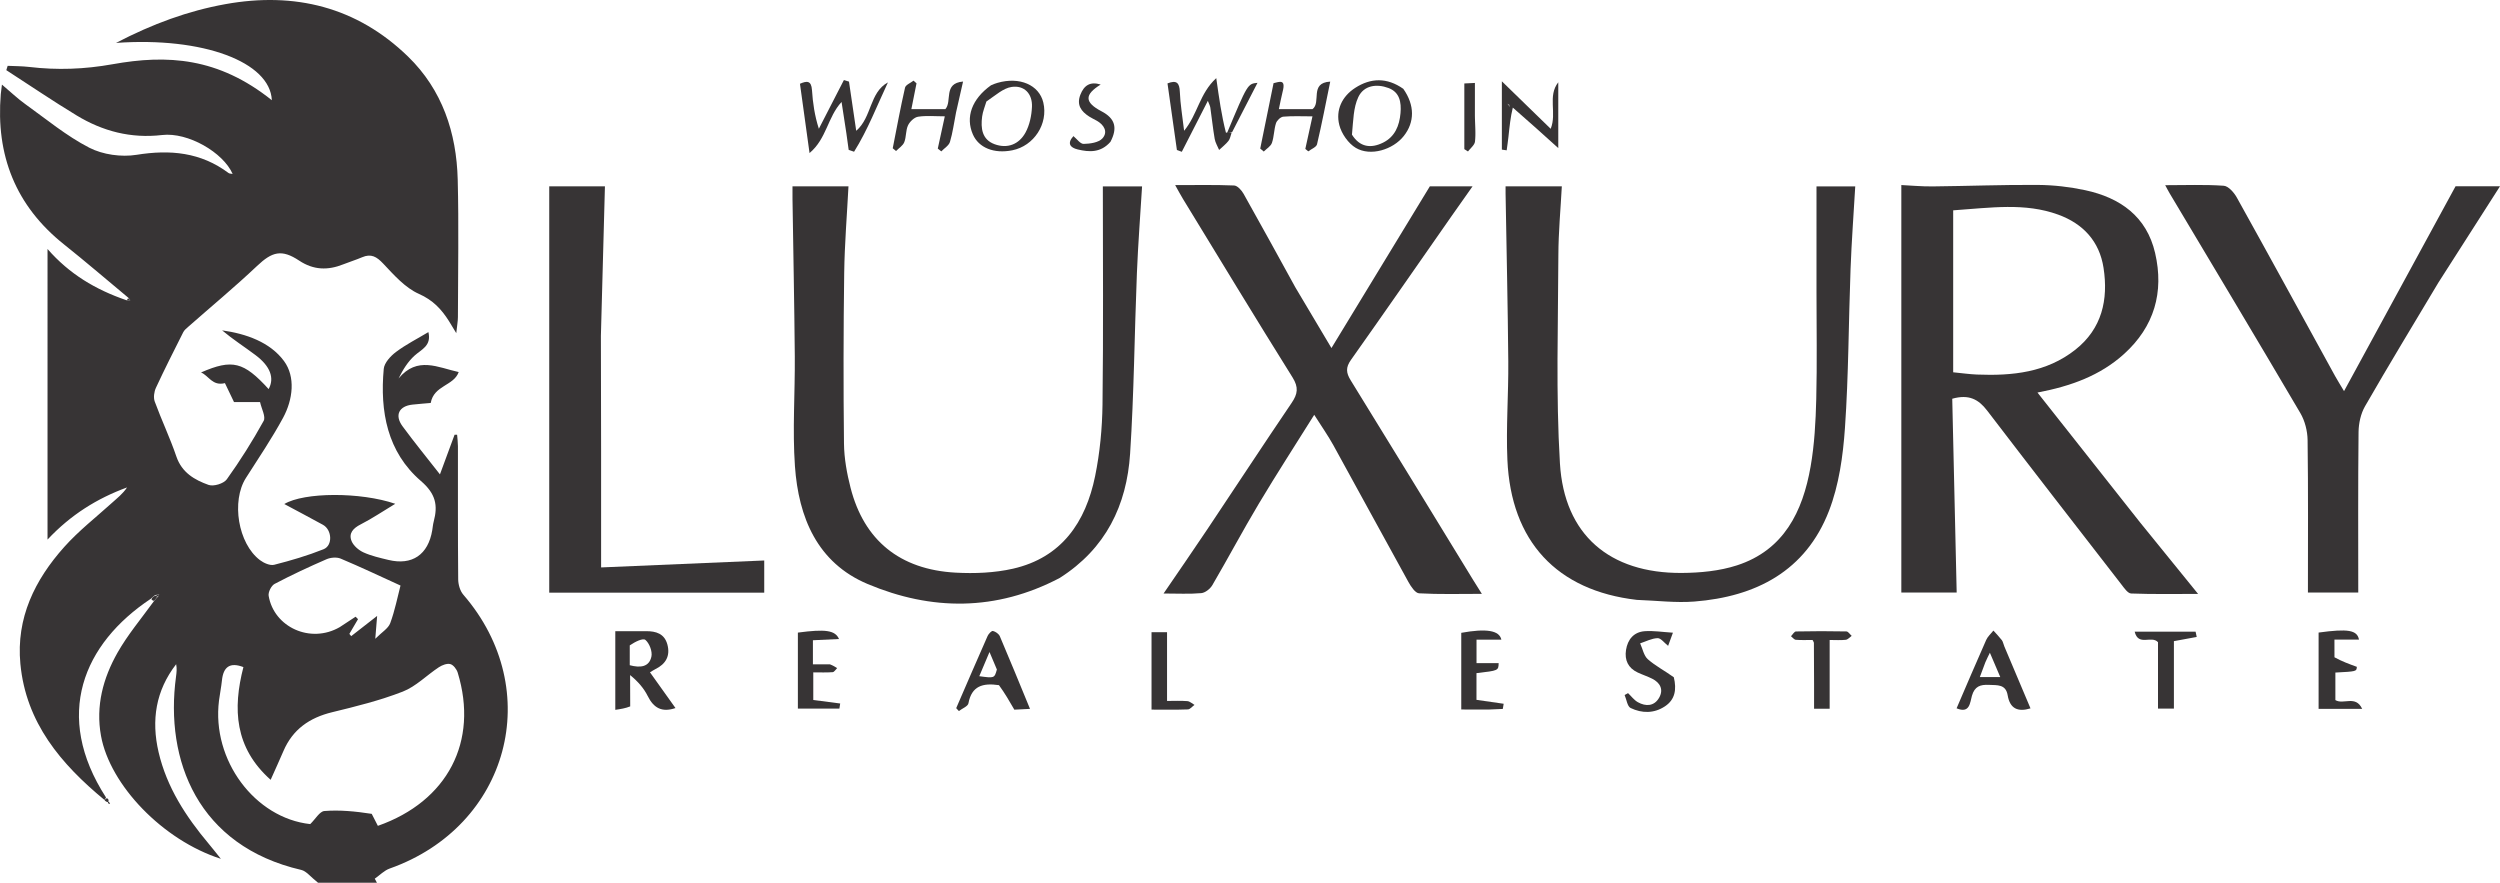
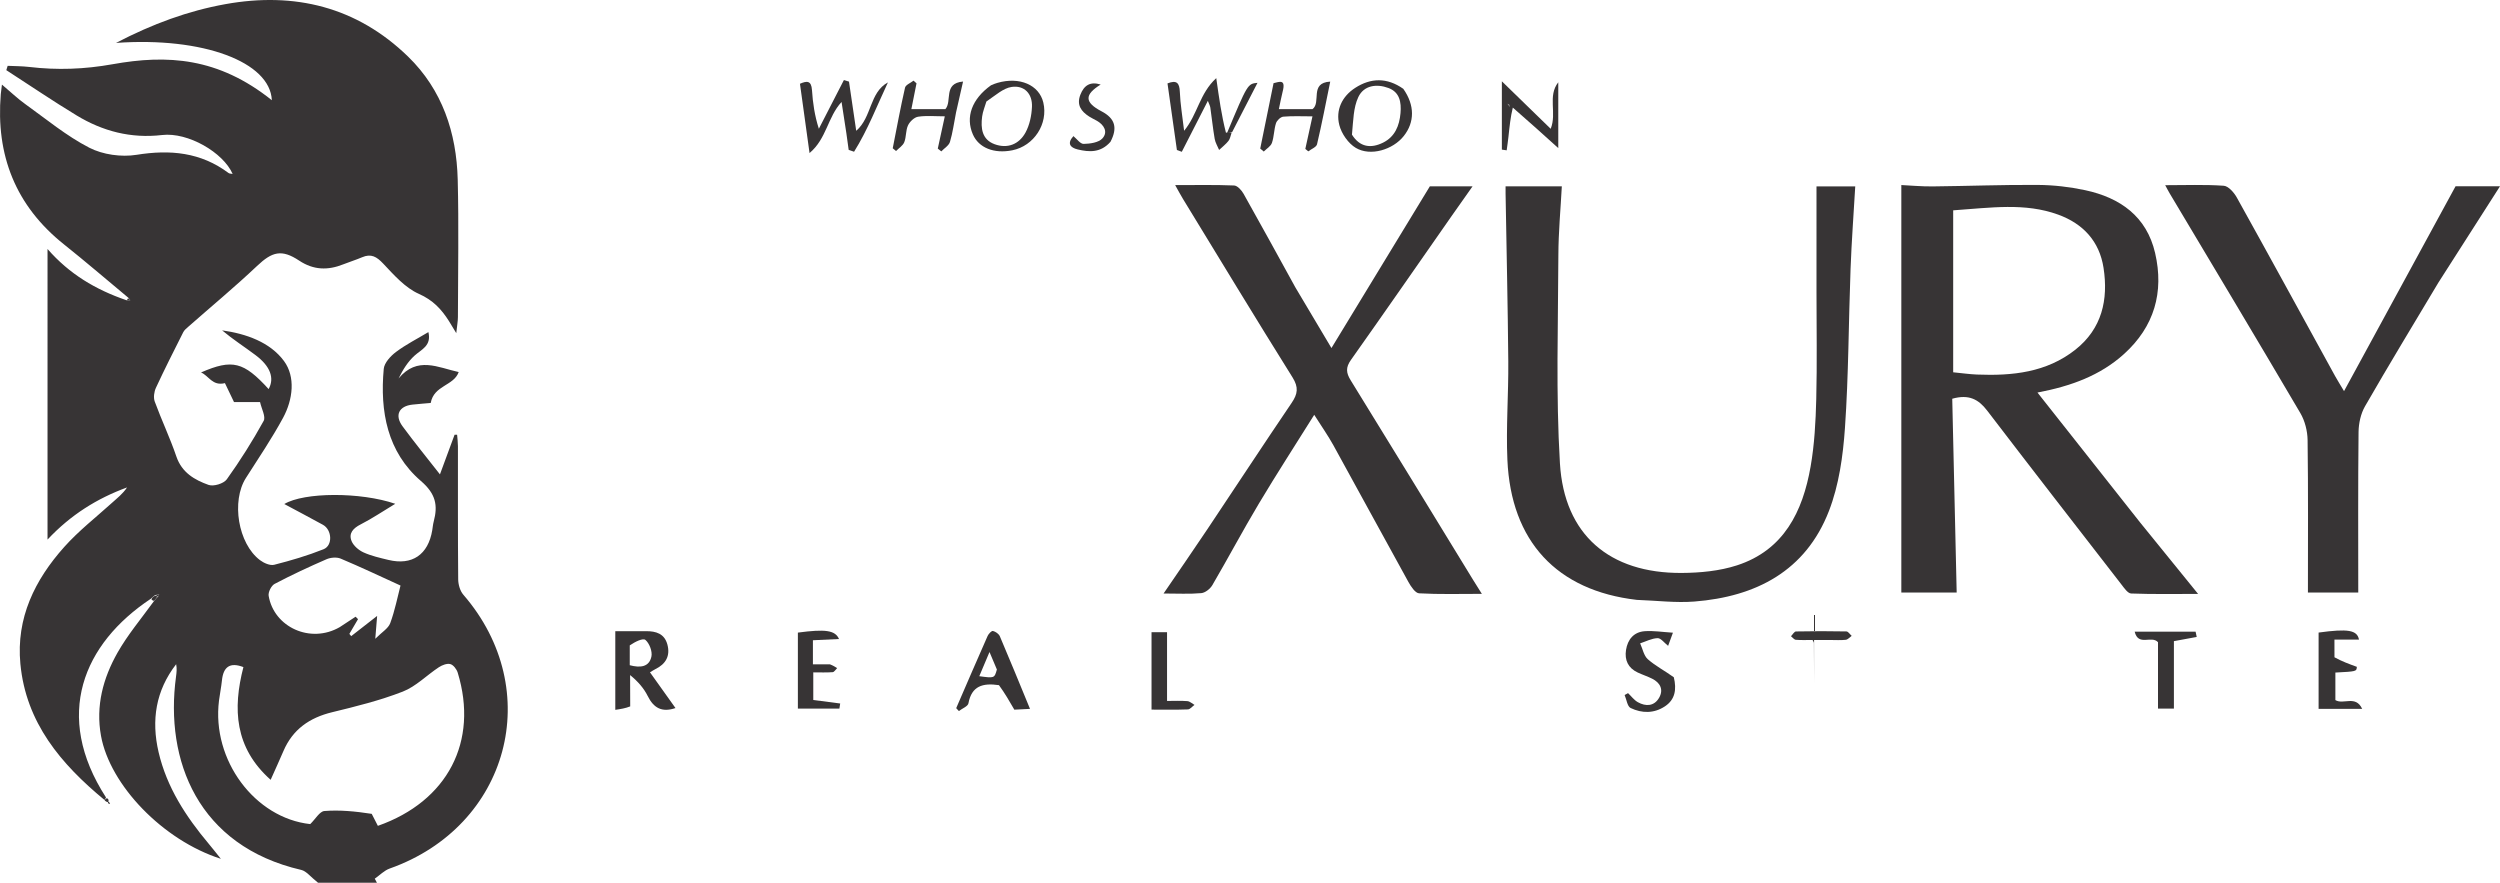
<svg xmlns="http://www.w3.org/2000/svg" preserveAspectRatio="xMidYMid meet" data-bbox="0.009 0.016 6526.411 2304.483" viewBox="0.009 0.016 6526.411 2304.483" height="220.326" width="623.983" shape-rendering="geometricPrecision" text-rendering="geometricPrecision" image-rendering="optimizeQuality" fill-rule="evenodd" clip-rule="evenodd" data-type="color" role="presentation" aria-hidden="true" aria-label="">
  <defs>
    <style>#comp-ltg3bxx6 svg [data-color="1"] {fill: #FFFFFF;}</style>
  </defs>
  <g>
    <path d="M335.36 777.65c-56.01-46.56-111.24-94.09-168.18-139.47C40.42 537.14-11.17 405.14 2.01 245.58c.49-5.87 1.41-11.71 3.01-24.72 23.02 19.41 40.68 36.41 60.39 50.54 55.06 39.44 107.97 83.54 167.67 114.23 35.4 18.2 83.73 24.91 123.31 18.55 87.91-14.14 167.67-6.73 240.29 47.54 2.42 1.81 6.42 1.5 10.63 2.37-24.67-56.05-116.49-109.47-184.15-101.59-81.59 9.51-155.13-9.87-223.48-51.34-62.09-37.67-122.23-78.54-183.24-118 1.18-3.76 2.36-7.53 3.54-11.3 18.79.91 37.7.72 56.32 2.93 72.88 8.65 144.14 6.1 217.4-7.06 143.07-25.7 275.89-18.03 415.92 93.89-4.31-99.69-179.16-165.81-406.82-149.57C398.57 62.2 490.85 28.48 588.23 10.88c180.93-32.7 343.48 7.15 477.03 136.85 89.26 86.68 126.51 198.77 129.62 321.01 3.05 119.65.75 239.42.53 359.14-.02 10.26-2.04 20.51-4.3 41.85-10.49-17.31-14.66-24.46-19.08-31.45-19.55-30.95-41.73-54.81-78.51-71.09-35.82-15.85-65.13-49.28-93.1-78.95-17.18-18.23-31.58-26.75-55.17-16.62-16.14 6.94-33.07 12.04-49.41 18.56-39.96 15.95-77.28 15.09-114.76-9.76-46.09-30.56-70.68-23.3-110.07 13.93-58.17 54.98-119.9 106.2-180.02 159.12-4.66 4.1-9.89 8.39-12.59 13.74-24.25 48.16-48.67 96.25-71.33 145.15-4.83 10.42-6.91 25.58-3.12 35.95 17.65 48.22 39.91 94.8 56.43 143.37 14.35 42.19 47.68 61.29 84.2 74.26 12.98 4.61 39.46-3.44 47.43-14.55 35.01-48.83 67.21-99.96 96.25-152.56 6.06-10.97-5.61-31.72-9.36-49.14h-67.98c-9.67-20.18-18.21-38.01-23.72-49.49-32.87 8.27-42.09-19.38-62.4-27.85 81.79-35.62 111.34-27.98 176.47 43.41 15.69-28.63 4.71-59.46-34.22-88.7-28.79-21.63-59.23-41.06-87.22-64.61 62.94 8.85 125.12 30.8 161.54 80.05 30.42 41.13 23.46 100.53-2.37 148.18-29.26 53.98-63.82 105.15-96.94 156.97-38.63 60.42-20.71 171.59 36.73 214.73 10.04 7.54 26.24 14.76 37.03 12.02 43.6-11.08 87.11-23.85 128.83-40.56 24.54-9.84 22.12-50.78-1.59-63.81-32.81-18.03-65.93-35.47-100.91-54.22 51.37-31 198.85-31.79 289.69-.61-33.48 20.21-60.9 38.83-90.2 53.73-19.7 10.02-32.13 23.24-23.8 43.65 5.01 12.27 18.65 23.85 31.22 29.55 20.37 9.25 42.86 14.24 64.81 19.58 62.04 15.08 104.01-13.62 114.57-77.58 1.23-7.45 1.8-15.08 3.74-22.34 11.38-42.58 5.59-72.58-33.38-106.16-87.81-75.65-107.19-181.54-97.01-292.64 1.45-15.8 17.85-33.53 31.99-44.16 25.79-19.4 55.07-34.15 84.6-51.86 8.46 35.82-17.96 44.97-36.09 61.38-17.33 15.68-30.25 36.21-41.78 59.67 48.97-58.97 102.9-28.51 156.97-16.73-12.99 36.31-64.78 34.41-73.05 80.67-11.01.99-29.3 2.38-47.52 4.3-35.4 3.74-47.33 27.6-26.15 56.45 30.47 41.5 63.13 81.41 97.74 125.68 13.61-36.89 25.9-70.18 38.18-103.47 2.21-.01 4.42-.01 6.63-.02.75 9.93 2.13 19.85 2.14 29.78.15 115.94-.35 231.88.69 347.8.12 13.55 4.83 30.13 13.44 40.08 215.08 248.61 119.42 604.57-192.2 714.79-14.34 5.07-26.07 17.5-39.02 26.5 1.88 3.55 3.75 7.1 5.63 10.65H830.2c-19.67-15.48-30.35-30.36-43.75-33.47-269.53-62.44-356.71-285.47-326.94-504.8 1.43-10.54 2.59-21.12.32-32.25-53.32 68.9-65.25 146.18-45.89 229.46 21.36 91.89 71.33 168.32 130.96 239.4 9.34 11.14 18.28 22.62 31.65 39.22-151.44-48.44-289.61-192.43-312.9-321.03-14.16-78.15 5.42-150.9 43.43-217.72 25.95-45.61 60.21-86.5 93.87-132.75 5.33-6.46 7.55-9.67 11.8-13.32 2.25-2.13 2.47-3.81 2.68-5.5-2.99.4-5.98.79-10.89 2.11-4.93 3.74-7.94 6.55-10.95 9.36-176.29 117.07-255.36 304.4-116.92 518.58-1.78 4.52-2.95 5.48-4.13 6.44-113.28-93.67-204.87-201.19-219.39-355.32-11.27-119.65 37.58-218.92 114.53-305.02 37.49-41.95 82.55-77.15 124.51-115.06 13.76-12.43 28.51-23.77 39.49-40.38-77.94 28.64-146.83 71.24-207.63 136.16V650.08c56.79 64.97 124.54 105.71 205.86 133.66 6.45.98 8.37.45 10.28-.08-1.62-1.99-3.23-3.98-4.85-5.97zm635.03 1347.03c5.42 10.58 10.84 21.16 16.02 31.29 182.46-64.11 263.21-220.54 208.46-399.9-2.74-8.96-11.31-20.28-19.3-22.38-8.76-2.3-21.43 2.65-29.91 8.22-31.79 20.9-59.88 50.24-94.33 63.66-59.4 23.13-122.05 38.64-184.22 53.75-59.1 14.37-102.93 44.72-127.21 101.39-10.22 23.86-21.07 47.45-33.39 75.11-94.22-83.83-99.23-185.27-71.11-294.27-35.46-13.61-52.46-.38-56.06 34.83-1.79 17.5-5.43 34.81-7.64 52.28-19.71 156.03 93.94 307.13 238.14 322.76 13.78-13.36 24.63-33.17 36.97-34.14 39.78-3.12 80.1.7 123.58 7.39zm-83.6-487.43c13.84-9.09 27.68-18.19 41.52-27.28l6.31 6.4c-7.53 12.8-15.07 25.6-22.61 38.4 1.57 2 3.14 4 4.72 5.99 21.24-16.56 42.49-33.12 67.77-52.82-1.64 20.21-2.83 34.9-4.85 59.7 17.14-17.28 33.89-26.9 39.04-40.8 12.25-33.14 19.01-68.3 26.82-98.19-51.51-23.47-103.35-48.1-156.21-70.32-10.44-4.39-26.28-2.99-37.04 1.69-45.82 19.92-91.2 41.05-135.39 64.32-8.61 4.53-17.2 21.58-15.58 31.13 13.85 81.87 109.24 125.81 185.51 81.79z" fill="#373435" data-color="1" />
    <path d="M5586.91 1363.94c49.99 61.51 98.21 120.99 151.37 186.57-61.77 0-118.34 1.07-174.79-1.11-8.86-.34-18.33-14.48-25.53-23.77-117.13-151.06-234.35-302.03-350.44-453.88-22.32-29.21-47.62-43.06-91.02-30.8 3.8 166.45 7.67 335.64 11.56 505.85h-144.49V483.1c22.96 1.08 52.28 3.87 81.58 3.58 91.76-.91 183.53-4.59 275.26-3.89 41.17.32 83 5.12 123.27 13.78 91.15 19.61 160.31 68.38 182.43 163.96 23.7 102.35-2.17 192.26-81.26 263.72-62.22 56.22-138.28 83.87-225.88 100.55 90.67 114.84 178.42 225.98 267.94 339.14zm-487.98-439.27v47.26c22.71 2.21 42.37 5.08 62.12 5.88 92.07 3.73 181.71-5.33 257.07-65.04 69.12-54.77 86.17-130.31 73.34-213.46-10.72-69.46-53.37-115.32-118.45-139-86.72-31.56-175.45-18.02-274.08-11.19v375.55z" fill="#373435" data-color="1" />
-     <path d="M2766.51 1508.83c-166.28 87.31-335.18 85.76-501.37 15.86-131.8-55.43-180.51-174.13-189.9-307.54-6.7-95.1.43-191.11-.38-286.7-1.17-137.11-3.96-274.2-6.01-411.31-.17-11.03-.02-22.07-.02-32.68H2215c-3.81 73.86-10.12 149.94-11.16 226.1-2.02 148.51-2.26 297.07-.56 445.58.44 38.57 7.59 77.86 17.2 115.39 35.08 137 128.6 213.53 274.2 221.43 49.73 2.7 101.54.67 149.85-10.34 126.97-28.93 189.78-121.42 214.33-241.61 12.51-61.22 18.5-124.68 19.3-187.23 2.42-189.79.87-379.63.87-569.18h102.42c-4.49 73.8-10.42 150.04-13.5 226.38-6.34 157.18-7.48 314.67-17.75 471.57-8.78 134.29-63.14 247.65-183.71 324.26z" fill="#373435" data-color="1" />
    <path d="M4273.04 1566.06c-208.91-24.18-328.55-152.7-337.88-365.7-3.74-85.35 3.07-171.1 2.35-256.65-1.23-145.9-4.62-291.79-7.08-437.68-.1-6.13-.02-12.26-.02-19.59h146.87c-3.06 58.01-8.84 118.95-9.03 179.89-.55 181.18-6.78 362.83 4.07 543.41 11.22 186.71 129.78 287.11 317.61 286.01 48.35-.28 98.89-5.01 144.5-19.8 122.67-39.77 171.73-140.57 192.26-257.63 10.16-57.93 13.31-117.5 14.8-176.45 2.34-93.19.62-186.47.62-279.72V486.61h101.16c-4.11 70.84-9.54 143.28-12.25 215.81-5.19 138.33-5.05 276.98-14.63 414.97-5.08 73.02-15.58 148.95-41.77 216.55-60.74 156.78-190.54 223.82-351.29 236.46-48.56 3.82-97.92-2.47-150.29-4.34z" fill="#373435" data-color="1" />
    <path d="M3380.94 749.05c30.69 51.79 60.1 101.14 94.9 159.56 88.67-145.71 173.24-284.68 256.93-422.2h111.5c-18.16 25.73-35.98 50.77-53.58 75.97-87.88 125.83-175.29 252-263.98 377.26-13.82 19.52-12.86 33.45-.63 53.23 107.12 173.26 213.13 347.21 319.5 520.93 6.44 10.51 13.08 20.88 22.91 36.53-57.83 0-110.98 1.57-163.89-1.4-9.94-.55-21.32-17.84-27.88-29.7-65.71-118.73-130.28-238.09-195.87-356.9-13.93-25.22-30.66-48.9-49.99-79.42-49.9 79.77-98.63 155.01-144.57 231.92-41.86 70.08-80.17 142.28-121.38 212.75-5.62 9.61-18.53 19.92-28.88 20.85-30.75 2.76-61.9.98-98.44.98 39.85-58.42 77.57-112.83 114.36-167.85 73.44-109.84 145.79-220.41 219.96-329.74 15.96-23.53 18.58-40.61 2.28-66.65-96.7-154.54-191.07-310.55-286.13-466.11-6.32-10.35-11.95-21.11-20.22-35.82 54.44 0 104.21-1.06 153.85 1 8.65.36 19.47 12.35 24.67 21.58 45.03 79.92 89 160.43 134.59 243.22z" fill="#373435" data-color="1" />
    <path d="M6365.89 737.31c-65.29 109.11-129.8 215.5-191.82 323.35-11.17 19.43-16.63 44.75-16.87 67.42-1.51 139.42-.76 278.86-.76 418.73h-131.42c0-132.07.93-265.03-.86-397.95-.32-23.72-7-50.13-18.96-70.48-112.67-191.73-227.13-382.41-341.03-573.42-3.7-6.2-6.94-12.67-11.74-21.47 53.16 0 103.18-2.05 152.82 1.46 12.22.86 26.89 17.74 34.13 30.76 86.05 154.73 170.89 310.13 256.14 465.31 5.93 10.8 12.54 21.23 23.75 40.09 99.18-182.18 195.15-358.48 291.13-534.78h116.02c-52.98 82.94-105.94 165.85-160.53 250.98z" fill="#373435" data-color="1" />
-     <path d="M1568.67 876.7c.19 103.23.45 202.68.54 302.15.09 97.93.02 195.87.02 302.49 146.87-6.25 286.64-12.2 425.84-18.12v84.04h-561.28V486.44h145.4c-3.49 128.33-7 257.42-10.52 390.27z" fill="#373435" data-color="1" />
    <path d="M1645.21 1844.11c-12.5 5.07-25.27 6.99-38.95 9.04v-205.3c27.92 0 54.03.21 80.14-.06 26.01-.26 48.07 6.44 55.75 34.46 8.21 29.97-3.95 51.22-31.29 64.63-4.24 2.08-8.18 4.79-14.06 8.28 22.74 31.87 44.33 62.13 66.58 93.31-35.51 12.06-56.98-.17-72.5-31.4-9.89-19.91-24.79-37.33-45.97-54.72 0 26.2 0 52.4.28 81.75zm-1.21-159.24v51.74c27.25 7.33 50.54 4.95 56.53-22.35 2.94-13.39-5.03-34.46-15.47-43.55-6.51-5.67-26.85 4.53-41.07 14.16z" fill="#373435" data-color="1" />
    <path d="M2209.63 348.77c-4.06-27.82-7.93-52.44-12.69-82.6-36.65 39.87-38.85 95.86-83.6 133.43-9.02-65.29-16.88-122.17-25-180.92 18-7.82 29.72-8.9 31.39 16.71 2.17 33.27 6.89 66.37 17.94 100.76 21.8-42.4 43.6-84.8 65.39-127.2l13.29 4.14c6.09 41.44 12.18 82.89 18.87 128.4 41.31-35.53 34.19-99.97 82.79-126.39-28.66 61.04-52.81 124.27-88.41 181.02-4.7-1.62-9.39-3.24-14.08-4.85-1.91-13.1-3.81-26.19-5.89-42.49z" fill="#373435" data-color="1" />
-     <path d="M5232.59 1687.83c23.54 55.51 45.85 108.44 68.2 161.46-33.07 10.1-53.72.79-59.63-34.27-4.9-29.11-26.98-26.04-48.65-27.07-22.85-1.08-37.45 3.76-44.6 28.4-5.11 17.61-5.29 47.47-40.07 32.79 25.66-59.54 51.01-119.23 77.3-178.51 4.04-9.12 12.44-16.31 18.82-24.39 7.42 8.3 15.28 16.26 22.07 25.05 2.91 3.78 3.61 9.27 6.56 16.54zm-49.59 40.99c-4.72 12.62-9.44 25.24-14.5 38.78h53.38c-9.2-21.55-17.32-40.57-27.13-63.56-5.17 10.47-7.38 14.94-11.74 24.79z" fill="#373435" data-color="1" />
    <path d="M2607.87 1788.71c-42.38-6.25-71.34 2.08-79.69 47.37-1.47 7.99-16.35 13.52-25.03 20.19l-6.93-7.56c27.24-62.86 54.3-125.8 82.02-188.44 2.49-5.64 10.35-13.86 13.86-13.03 6.87 1.62 15.37 7.53 18.07 13.85 26.45 61.94 51.84 124.33 78.73 189.51-15.24.77-28.36 1.44-40.88 2.08-12.75-22.09-24.78-42.93-40.16-63.97zm-5.45-40.9c-5.58-13.22-11.17-26.44-19.27-45.63-10.32 24.43-18.34 43.4-26.68 63.13 39.56 5.37 39.56 5.37 45.95-17.5z" fill="#373435" data-color="1" />
    <path d="M4369.65 1768.12c7.68 31.94 3.32 58.3-23.21 75.87-28.52 18.89-60.19 18.52-89.58 4.33-8.65-4.18-10.62-22.2-15.65-33.87 2.97-1.65 5.95-3.31 8.92-4.96 8.45 8.03 15.74 18.13 25.59 23.66 21.01 11.81 42.88 10.6 55.58-11.67 11.95-20.94 3.11-38.99-18.18-49.66-12.28-6.15-25.51-10.39-37.95-16.24-24.92-11.72-34.41-32.43-30.34-58.68 4.28-27.6 20.35-46.99 48.89-49.09 22.85-1.68 46.12 2.22 73.59 3.91-5.91 16.18-9.14 25.02-12.54 34.34-9.97-7.74-18.89-20.33-27.42-20.08-15.32.46-30.42 8.63-45.61 13.57 6.47 14.13 9.5 32.15 20.14 41.54 19.77 17.45 43.99 29.87 67.78 47.02z" fill="#373435" data-color="1" />
    <path d="M3215.01 347.06c-2.55 7.01-3.61 15.21-8 20.77-6.97 8.82-16.17 15.86-24.42 23.65-3.97-9.58-9.82-18.83-11.54-28.8-4.69-27.15-7.48-54.64-11.42-81.93-.68-4.72-3.28-9.16-6.42-17.52-23.61 46.19-45.82 89.62-68.03 133.05-4.26-1.54-8.52-3.08-12.77-4.62-8.17-57.79-16.33-115.58-24.58-173.93 23.61-9.2 31.3-1.92 32.21 22.18 1.2 31.81 6.74 63.45 11.16 101.52 35.64-43.2 39.89-97.02 83.93-137.47 7.51 53.13 13.72 97.06 25.19 142.15 8.4 1.1 11.54 1.02 14.68.95z" fill="#373435" data-color="1" />
    <path d="M6094.33 1715.91c19.08 10.59 38.1 17.53 58.41 24.94-.77 12.06-.77 12.06-56.04 14.95v71.87c21.02 12.83 52.85-13.88 69.96 22.94h-113.75v-199.22c76.38-10.48 100.7-6.74 105.44 18.43h-64.08c0 15.8 0 29.12.06 46.1z" fill="#373435" data-color="1" />
-     <path d="M3886.88 1852.32c-25.81-.09-48.15-.09-72.15-.09v-200.17c64.72-11.69 99.4-6.74 104.69 17.84h-64.85v61.27h57.76c-.51 19.5-.51 19.5-57.86 26.13 0 23.05 0 46.39-.02 69.74 23.65 3.42 47.31 6.81 70.99 10.21l-2.25 13.52c-10.93.55-21.87 1.1-36.29 1.56z" fill="#373435" data-color="1" />
    <path d="M2166.68 1734.33c8.39 3.27 13.54 6.54 18.69 9.82-3.84 3.71-7.46 10.31-11.57 10.63-16.1 1.25-32.35.51-50.68.51v72.12c22.82 2.98 46.54 6.07 70.25 9.16-.69 4.46-1.38 8.91-2.08 13.36H2082.9v-198.45c71.76-9.61 97.44-6.2 107.36 16.73-23.06 1.1-45.07 2.14-68.1 3.23v62.9h44.51z" fill="#373435" data-color="1" />
    <path d="M2495.83 293.58c-5.56 27.77-8.66 52.93-15.88 76.85-2.91 9.67-14.82 16.62-22.63 24.81l-9.18-7.32c5.75-26.41 11.49-52.83 18.33-84.23-25.39 0-48.05-2.34-69.8 1.06-9.94 1.55-21.63 12.77-26.23 22.57-6.2 13.22-4.3 30.09-9.77 43.85-3.63 9.12-14.08 15.51-21.49 23.12-2.88-2.4-5.77-4.8-8.65-7.2 10.42-52.79 20.11-105.74 32.09-158.17 1.7-7.43 14.54-12.32 22.22-18.38 2.59 2.34 5.17 4.68 7.76 7.02-4.29 21.52-8.59 43.05-13.44 67.4h88.74c18.45-20.66-6.29-67.66 46.23-72.05-6.58 29.17-12.04 53.38-18.31 80.68z" fill="#373435" data-color="1" />
    <path d="M3663.43 231.91c30.19 42.87 29.87 87.05 1.24 123.18-28.32 35.73-86.81 53.83-125.25 30.98-19.63-11.67-37.27-37.02-43-59.45-10.06-39.42 7.04-75.07 41.61-97.31 40.11-25.8 82.34-27.74 125.4 2.6zM3529.38 351.5c20.45 32.77 49.41 36.68 81.27 20.87 30.95-15.36 42.63-44.1 45.48-77.13 2.43-28.12-2.02-54.53-31.41-65.5-30.89-11.53-64.31-7.01-78.76 23.75-12.95 27.56-13.08 61.13-16.58 98.02z" fill="#373435" data-color="1" />
    <path d="M3348.47 239.1c-3.88 16.27-6.61 29.72-9.88 45.84h87.78c23.58-17.44-8.7-68.86 46.31-71.86-11.71 57.01-21.91 110.57-34.47 163.57-1.79 7.55-14.96 12.4-22.86 18.51-2.57-2.14-5.13-4.29-7.7-6.44 5.76-26.29 11.53-52.57 18.64-84.95-27.2 0-51.79-1.3-76.07.82-7.06.61-16.82 9.86-19.16 17.14-5.32 16.54-4.9 34.98-10.6 51.32-3.12 8.93-13.95 15.16-21.31 22.6-3.07-2.61-6.14-5.21-9.21-7.81 11.41-56.05 22.83-112.09 34.76-170.7 14.99-3.35 32.66-11.82 23.77 21.96z" fill="#373435" data-color="1" />
    <path d="M2587.12 222.65c7.21-3.2 11.93-4.9 16.74-6.3 57.57-16.77 108.79 5.19 119.76 51.28 13.23 55.58-24.34 113.45-80.99 124.76-47.75 9.54-87.62-6.53-102.88-41.48-19.67-45.05-2.87-92.4 47.37-128.27zm-12.06 42.37c-3.83 13.11-9.44 26-11.15 39.38-3.86 30.19-.6 59.89 32.49 72.06 33.72 12.4 63.8.26 80.58-30.11 10.89-19.73 16.01-44.54 17.03-67.37 1.53-34.23-20.14-57-53.28-51.97-21.86 3.32-41.44 21.64-65.68 38.01z" fill="#373435" data-color="1" />
    <path d="M3949.33 280.93c-6.1 24.36-8.62 50.36-11.42 76.32-1.26 11.76-3.06 23.47-4.61 35.21-4.19-.62-8.38-1.25-12.58-1.88V212.26c43.58 42.39 84.86 82.54 127.49 124.01 16.69-41.67-8.67-85.25 19.79-121.48v171.85c-38.01-34.34-76.61-69.22-118.66-105.71zm-13.75-9.84c2.02 2.6 4.05 5.2 6.08 7.8-.61-3.68-1.21-7.36-6.08-7.8z" fill="#373435" data-color="1" />
    <path d="M3046.66 1701.59c-.01 43.75-.01 83.79-.01 128.32 18.91 0 36.1-.92 53.1.47 6.4.52 12.37 6.4 18.52 9.84-5.73 4.12-11.33 11.57-17.2 11.79-31.07 1.19-62.21.56-94.91.56v-202.15h40.5v51.18z" fill="#373435" data-color="1" />
    <path d="M5680.27 1649.04h51.51l2.91 13.8c-19.1 3.51-38.2 7.03-59.52 10.96v176.02h-41.52v-173.29c-17.02-18.7-51.26 11.8-60.92-27.49h107.55z" fill="#373435" data-color="1" />
-     <path d="M4735.78 1783.91c-.1-37.61-.15-71.48-.44-105.34-.02-2.21-1.91-4.4-3.51-7.85-14.24 0-29.07.74-43.74-.45-4.41-.36-8.39-6.08-12.57-9.34 4.33-4.33 8.59-12.33 13.01-12.43 43.85-.94 87.74-.95 131.6-.07 4.68.09 9.21 7.53 13.82 11.57-5.1 3.59-9.91 9.65-15.35 10.27-13.25 1.51-26.79.49-42.14.49v179.52h-40.68v-66.37z" fill="#373435" data-color="1" />
+     <path d="M4735.78 1783.91c-.1-37.61-.15-71.48-.44-105.34-.02-2.21-1.91-4.4-3.51-7.85-14.24 0-29.07.74-43.74-.45-4.41-.36-8.39-6.08-12.57-9.34 4.33-4.33 8.59-12.33 13.01-12.43 43.85-.94 87.74-.95 131.6-.07 4.68.09 9.21 7.53 13.82 11.57-5.1 3.59-9.91 9.65-15.35 10.27-13.25 1.51-26.79.49-42.14.49h-40.68v-66.37z" fill="#373435" data-color="1" />
    <path d="M2898.87 370.31c-25.22 28.69-55.12 27.13-85.42 19.85-19.89-4.77-28.39-15.81-11.23-34.82 8.82 7.14 17.9 20.52 26.69 20.33 16.87-.35 39.1-3.4 49.07-14.41 14.93-16.49 4.63-35.19-14.85-46.11-6.55-3.67-13.42-6.81-19.71-10.86-20.89-13.42-33.36-30.16-23.17-56.72 9.7-25.29 26.39-35.29 53.14-26.85-42.62 26.36-42.73 46.35 2.31 69.93 35.59 18.64 42.26 43.35 23.18 79.66z" fill="#373435" data-color="1" />
-     <path d="M3850.34 301.95c.34 25.07 2.63 46.67.19 67.71-1.07 9.18-11.84 17.23-18.2 25.79a8019.4 8019.4 0 0 0-9.59-6.12V217.89c8.86-.43 17.76-.86 27.63-1.34 0 29.18 0 55.43-.04 85.39z" fill="#373435" data-color="1" />
    <path d="M3216.53 344.96c-4.66 2.17-7.79 2.24-13.28 2.34 53.7-128.41 53.7-128.41 79.55-131.06-22.16 43.34-43.46 84.98-66.27 128.72z" fill="#373435" data-color="1" />
    <path d="M278 2084.07c3.66.17 5 1.89 5.4 6.34-.56 2.42-1.86 3.94-1.86 3.94-2.47-.81-4.93-1.63-8.19-4.3.38-2.82 1.55-3.78 4.64-5.98z" fill="#373435" data-color="1" />
    <path d="M283.47 2092.06c1.68 1.77 2.72 4.31 3.76 6.85-1.7-.15-3.4-.3-5.4-2.51-.29-2.06 1.01-3.57 1.64-4.35z" fill="#373435" data-color="1" />
    <path d="M395.32 1564.86c1.29-4.5 4.3-7.32 10.23-9.81 2.93.31 5.17 2.6 5.17 2.6-2.22 3.21-4.43 6.41-8.31 10.79-2.9.15-4.14-.87-7.1-3.58z" fill="#373435" data-color="1" />
    <path d="M407.47 1554.12c1.98-1.64 4.98-2.03 7.97-2.42-.21 1.68-.43 3.36-2.68 5.5-2.03.45-4.27-1.83-5.28-3.08z" fill="#373435" data-color="1" />
    <path d="M334.14 778.99c2.83.65 4.45 2.64 6.06 4.64-1.91.53-3.83 1.06-7.55.62-1.8-.96.27-3.93 1.49-5.26z" fill="#373435" data-color="1" />
    <path d="M3937.71 269.46c2.73 2.06 3.34 5.74 3.95 9.42-2.03-2.6-4.05-5.19-3.95-9.42z" fill="#373435" data-color="1" />
  </g>
</svg>